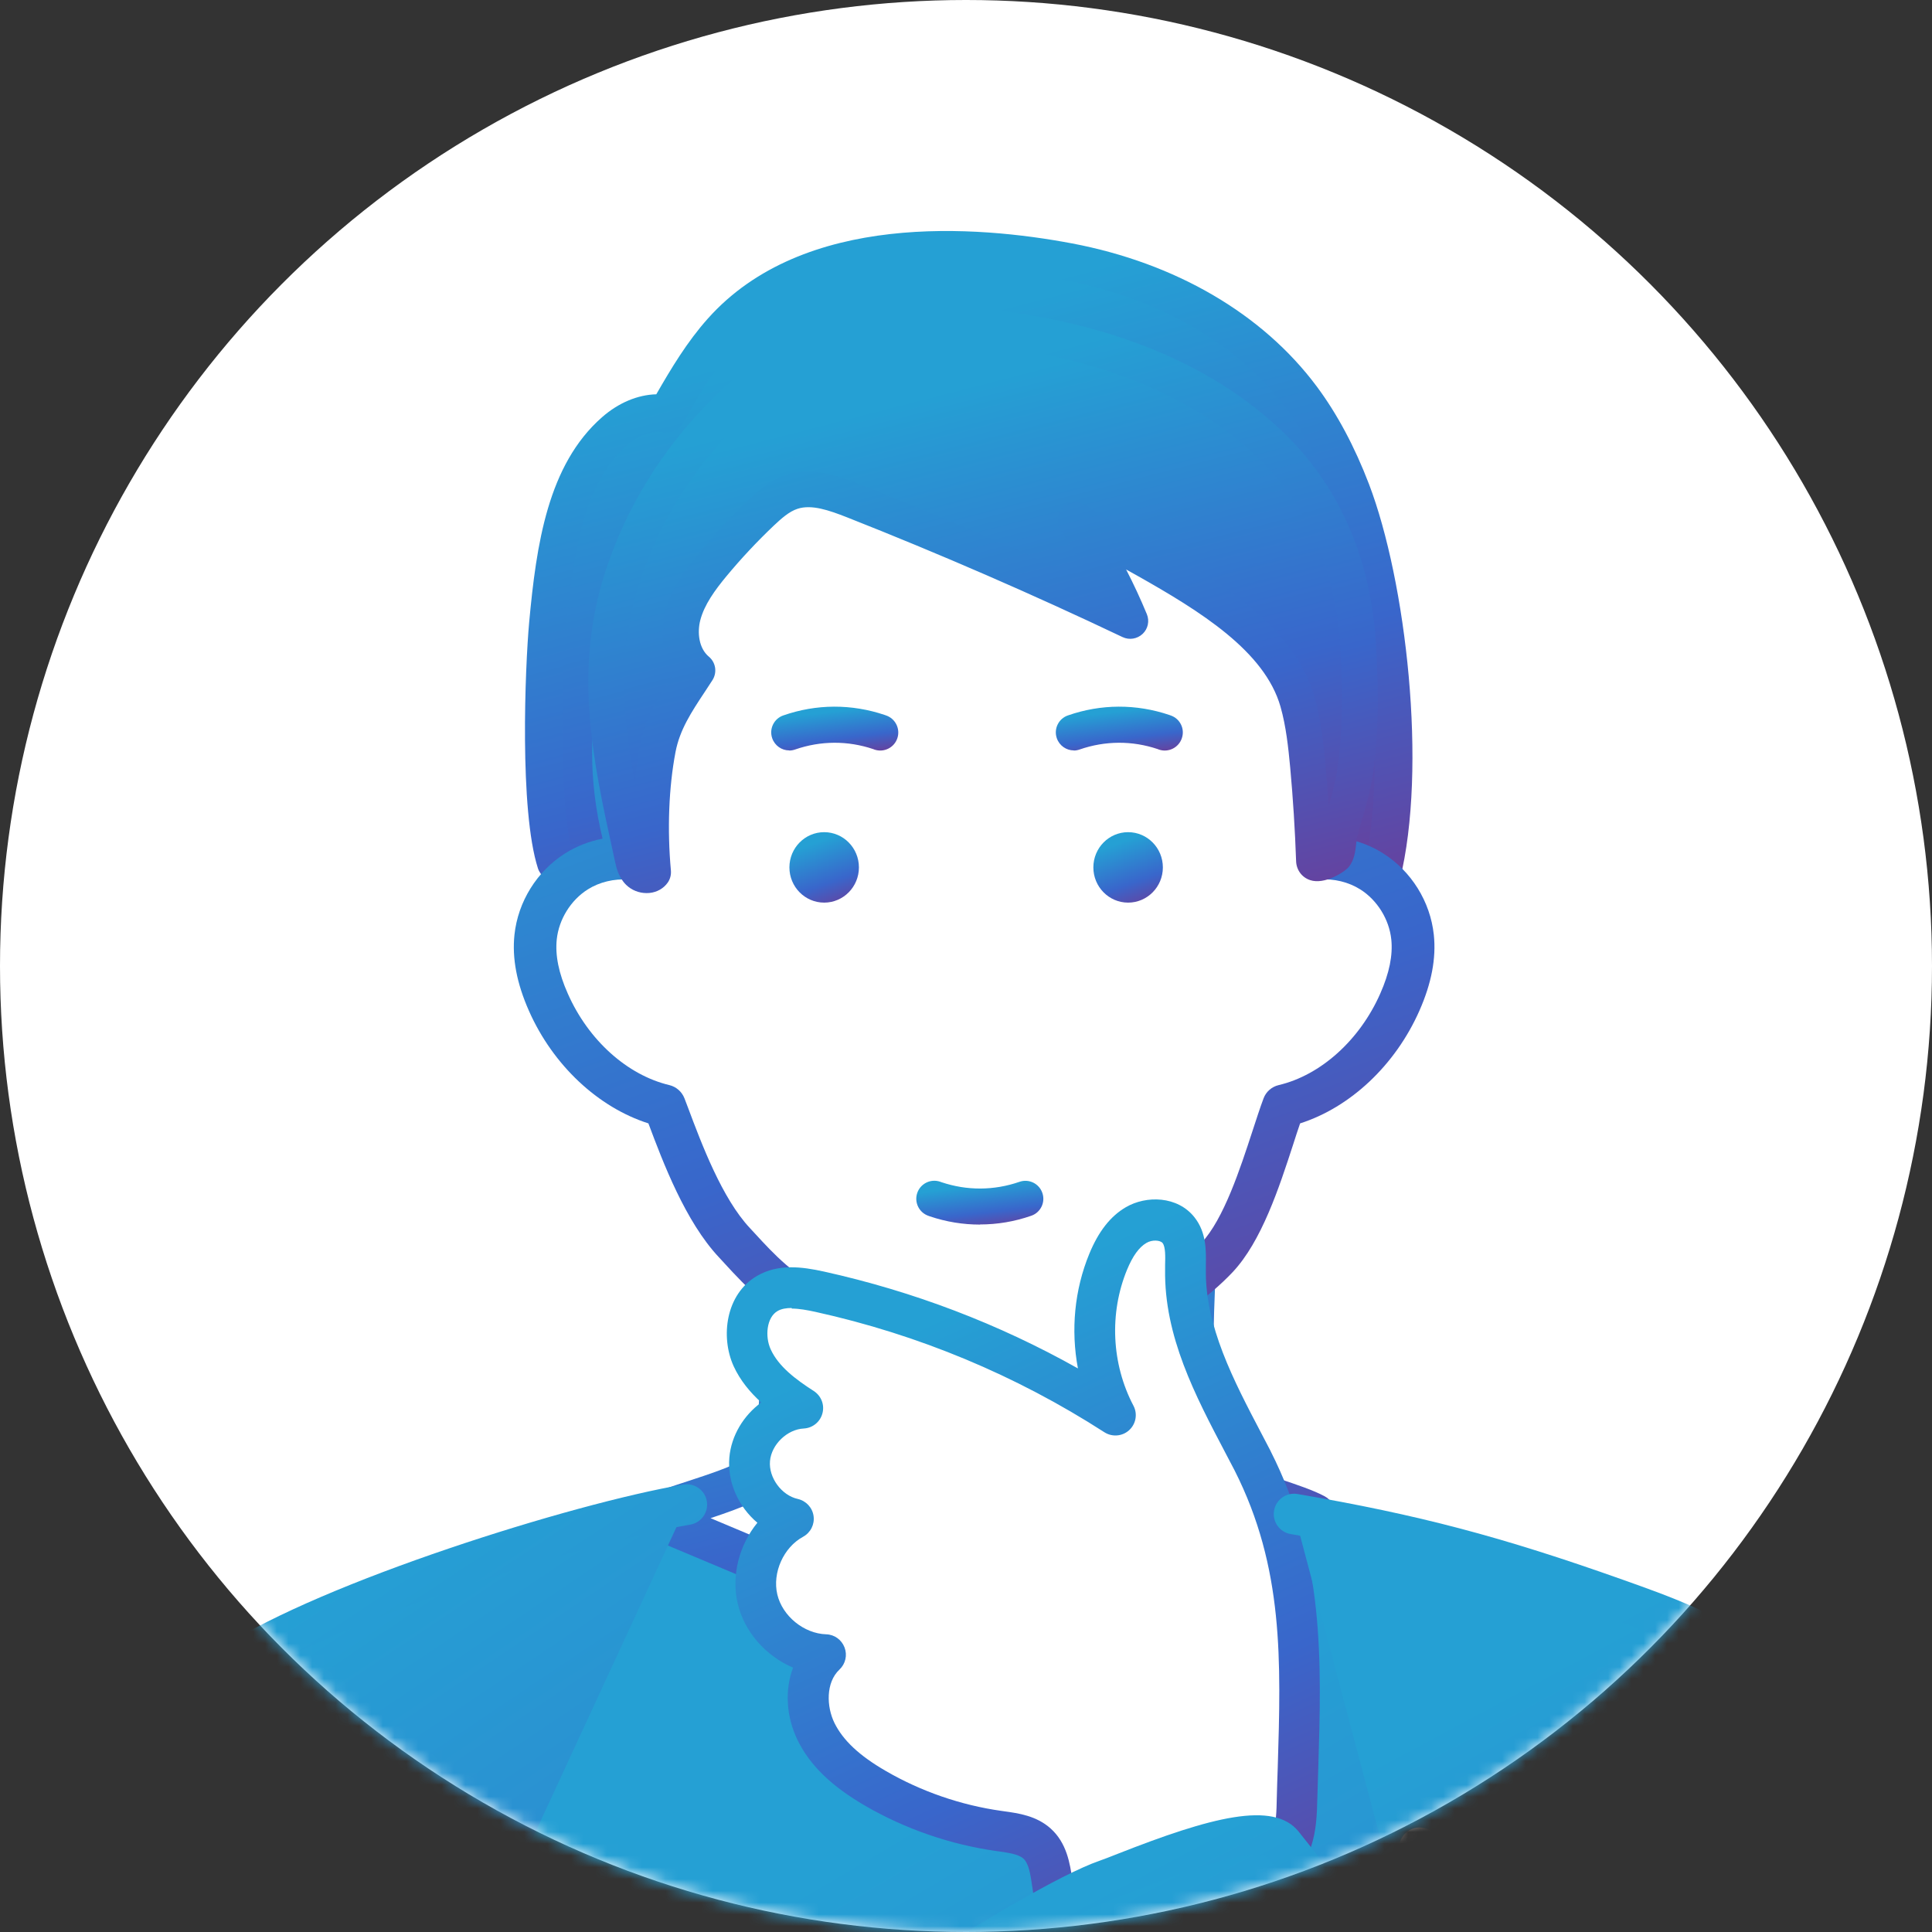
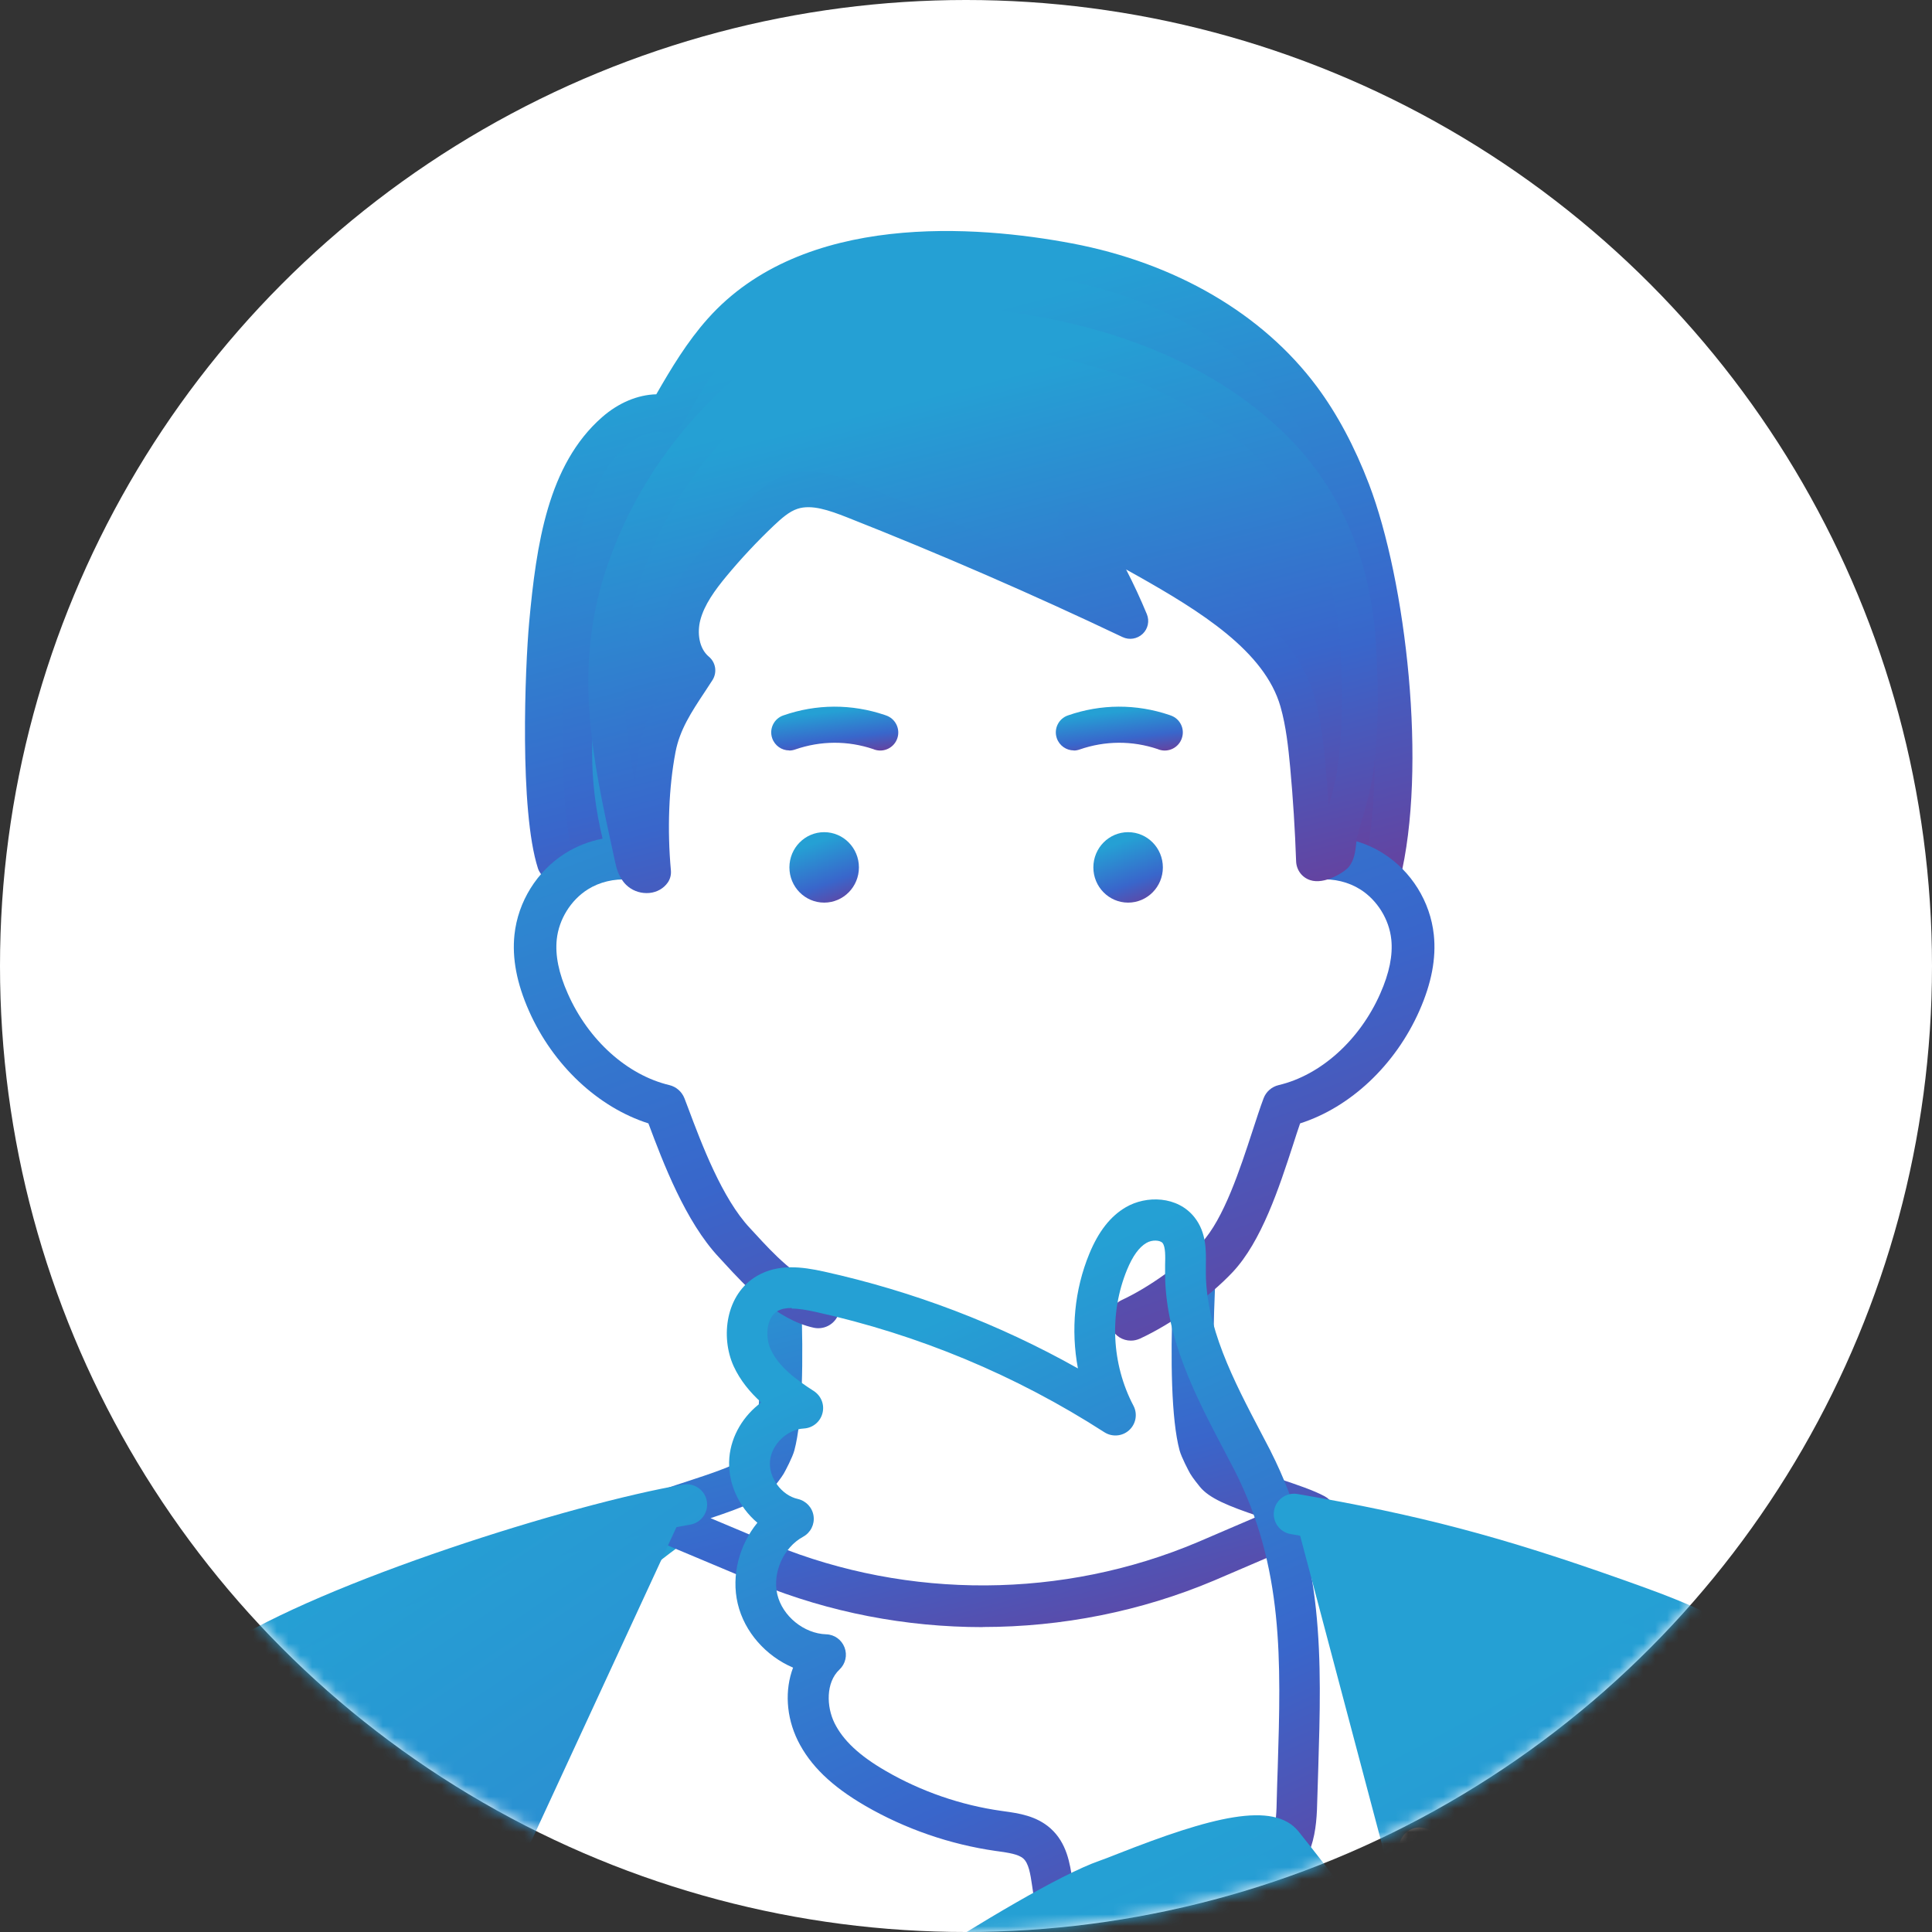
<svg xmlns="http://www.w3.org/2000/svg" width="164" height="164" viewBox="0 0 164 164" fill="none">
  <rect x="0" y="0" width="164" height="164" fill="#333333" stroke="none" />
  <circle cx="82" cy="82" r="82" fill="white" />
  <mask id="mask0_2568_12922" style="mask-type:alpha" maskUnits="userSpaceOnUse" x="0" y="0" width="164" height="164">
    <circle cx="82" cy="82" r="82" fill="white" />
  </mask>
  <g mask="url(#mask0_2568_12922)">
-     <path d="M47.19 73.21C45.79 68.82 46.111 57.44 46.52 52.95C47.031 47.43 47.82 40.42 52.16 36.61C53.39 35.53 55.02 34.83 56.6 35.13C58 32.67 59.41 30.2 61.27 28.11C68.29 20.22 81.33 20.46 90.69 22.23C98.29 23.67 105.74 27.39 110.49 33.75C112.27 36.14 113.64 38.85 114.72 41.67C117.93 50.09 119.45 65.56 117.27 74.34L47.18 73.21H47.19Z" fill="url(#paint0_linear_2568_12922)" />
+     <path d="M47.19 73.21C47.031 47.43 47.82 40.42 52.16 36.61C53.39 35.53 55.02 34.83 56.6 35.13C58 32.67 59.41 30.2 61.27 28.11C68.29 20.22 81.33 20.46 90.69 22.23C98.29 23.67 105.74 27.39 110.49 33.75C112.27 36.14 113.64 38.85 114.72 41.67C117.93 50.09 119.45 65.56 117.27 74.34L47.18 73.21H47.19Z" fill="url(#paint0_linear_2568_12922)" />
    <path d="M117.28 75.94H117.25L47.16 74.81C46.47 74.8 45.87 74.35 45.66 73.7C44.08 68.76 44.57 56.66 44.92 52.81C45.53 46.22 46.5 39.46 51.1 35.42C52.5 34.19 54.13 33.51 55.71 33.47C56.98 31.26 58.33 29.01 60.08 27.05C68.2 17.94 82.93 19.14 90.99 20.66C99.8 22.33 107.18 26.64 111.77 32.8C113.5 35.12 114.99 37.91 116.21 41.1C119.35 49.33 121.19 65.17 118.82 74.73C118.64 75.44 118 75.94 117.27 75.94H117.28ZM48.43 71.63L115.99 72.72C117.73 63.85 116.05 49.66 113.22 42.24C112.11 39.32 110.76 36.79 109.21 34.71C105.1 29.19 98.41 25.32 90.39 23.8C84.44 22.67 69.8 20.94 62.46 29.17C60.7 31.14 59.32 33.57 57.98 35.92C57.64 36.51 56.97 36.83 56.29 36.7C55.35 36.52 54.2 36.94 53.2 37.81C49.49 41.07 48.64 47.15 48.09 53.09C47.67 57.63 47.48 67.08 48.41 71.62L48.43 71.63Z" fill="url(#paint1_linear_2568_12922)" />
-     <path d="M105.79 127.66C99.8 125.22 64.51 124.19 59.77 127.56C41.59 140.51 25.5 157.25 19.011 177.57C11.171 202.1 5.1 327.86 16.381 362.13C17.12 364.38 18.02 366.77 19.96 368.13C21.8 369.43 24.21 369.53 26.46 369.58C63.211 370.4 100 369.7 136.7 367.49C142.15 367.16 148.31 366.43 151.58 362.06C153.43 359.59 153.97 356.4 154.43 353.35C157.97 329.98 155.7 244.24 151.03 225.1C146.34 205.88 141.52 186.47 133.34 168.37C128.42 157.49 117.57 132.87 105.92 127.71C105.88 127.69 105.84 127.67 105.8 127.66H105.79Z" fill="url(#paint2_linear_2568_12922)" />
    <path d="M56.12 371.64C46.191 371.64 36.291 371.53 26.421 371.31C24.261 371.26 21.311 371.2 18.96 369.54C16.61 367.88 15.581 365.24 14.741 362.67C3.1 327.3 9.86 200.54 17.36 177.05C23.23 158.68 37.16 141.55 58.77 126.16C64.16 122.32 100.1 123.47 106.45 126.06L106.61 126.13C118.54 131.41 129.31 155.25 134.48 166.7L134.91 167.66C143.33 186.28 148.31 206.69 152.7 224.69C157.47 244.23 159.74 329.78 156.13 353.61C155.69 356.54 155.13 360.19 152.95 363.1C149.23 368.07 142.66 368.86 136.79 369.21C110.06 370.83 83.031 371.64 56.111 371.64H56.12ZM79.18 127.18C70.46 127.18 62.55 127.71 60.77 128.98C39.791 143.93 26.291 160.46 20.651 178.11C13.22 201.35 6.511 326.66 18.02 361.6C18.68 363.62 19.46 365.68 20.951 366.73C22.32 367.7 24.27 367.82 26.5 367.87C63.06 368.69 100.1 367.98 136.6 365.78C141.7 365.47 147.37 364.83 150.21 361.04C151.87 358.83 152.35 355.65 152.74 353.1C156.22 330.15 153.95 244.3 149.37 225.52C145.01 207.67 140.081 187.43 131.781 169.1L131.35 168.14C126.35 157.08 115.96 134.05 105.24 129.31L105.81 127.68L105.16 129.28C102.06 128.01 90.01 127.19 79.201 127.19L79.18 127.18Z" fill="url(#paint3_linear_2568_12922)" />
    <path d="M111.58 128.58C109.59 127.51 104.23 126.33 103.21 125.07C103.05 124.87 102.67 124.38 102.55 124.18C102.38 123.89 101.91 122.95 101.83 122.66C100.18 116.52 102.33 95.74 102.33 95.74H65.19C65.19 95.74 67.34 116.52 65.69 122.66C65.61 122.95 65.14 123.9 64.97 124.18C64.85 124.38 64.47 124.87 64.31 125.07C63.25 126.38 57.67 127.61 55.4 128.73L65 132.76C76.86 137.6 90.56 137.52 102.35 132.54L111.58 128.58Z" fill="white" />
    <path d="M83.41 138.12C76.91 138.12 70.41 136.88 64.33 134.4L54.71 130.36C54.07 130.09 53.64 129.47 53.62 128.77C53.6 128.07 53.99 127.43 54.62 127.12C55.6 126.64 56.98 126.19 58.45 125.71C59.95 125.22 62.45 124.4 62.95 123.92C63.05 123.8 63.33 123.44 63.45 123.26C63.57 123.06 63.92 122.34 63.99 122.14C65.26 117.41 64.01 101.6 63.43 95.91C63.38 95.41 63.54 94.91 63.88 94.54C64.22 94.17 64.7 93.95 65.2 93.95H102.34C102.84 93.95 103.32 94.16 103.66 94.54C104 94.91 104.16 95.41 104.11 95.91C103.52 101.6 102.28 117.41 103.56 122.19C103.61 122.34 103.97 123.06 104.09 123.27C104.2 123.44 104.48 123.8 104.61 123.95C105.04 124.35 107.3 125.1 108.65 125.55C110.12 126.04 111.51 126.51 112.44 127.01C113.04 127.33 113.4 127.97 113.37 128.65C113.34 129.33 112.92 129.94 112.3 130.2L103.07 134.16C96.84 136.79 90.13 138.11 83.43 138.11L83.41 138.12ZM60.29 128.86L65.69 131.13C77.14 135.8 90.26 135.73 101.66 130.91L106.81 128.7C104.27 127.84 102.64 127.19 101.84 126.19C101.74 126.07 101.24 125.45 101.03 125.09C100.91 124.88 100.29 123.71 100.13 123.12C98.71 117.82 99.89 102.92 100.39 97.52H67.17C67.66 102.92 68.85 117.82 67.43 123.12C67.27 123.72 66.65 124.88 66.53 125.09C66.32 125.45 65.82 126.07 65.72 126.2C64.87 127.25 63.1 127.94 60.32 128.87L60.29 128.86Z" fill="url(#paint4_linear_2568_12922)" />
    <path d="M95.99 111.99C98.71 110.73 101.611 108.55 103.301 106.75C106.141 103.73 107.731 97.11 108.961 93.87C113.321 92.84 116.971 89.26 118.821 85.08C119.591 83.34 120.111 81.43 119.911 79.54C119.671 77.29 118.361 75.17 116.441 73.96C115.091 73.11 113.471 72.73 111.881 72.84C112.781 70.01 113.311 67.02 113.311 63.89C113.311 47.3 99.6 33.85 82.691 33.85C65.781 33.85 52.071 47.3 52.071 63.89C52.071 67.01 52.6 70.01 53.501 72.84C51.91 72.73 50.291 73.11 48.941 73.96C47.031 75.17 45.721 77.28 45.471 79.54C45.27 81.43 45.791 83.34 46.56 85.08C48.41 89.26 52.06 92.84 56.41 93.87C57.641 97.11 59.501 102.47 62.341 105.49C63.851 107.1 66.55 110.31 69.471 110.94L96.001 111.99H95.99Z" fill="white" />
    <path d="M95.99 113.8C95.311 113.8 94.65 113.41 94.35 112.75C93.93 111.84 94.32 110.77 95.231 110.35C97.531 109.28 100.311 107.29 101.981 105.51C103.881 103.49 105.281 99.18 106.311 96.03C106.651 95 106.961 94.02 107.261 93.23C107.471 92.67 107.951 92.25 108.541 92.11C112.111 91.27 115.421 88.29 117.161 84.35C117.941 82.59 118.241 81.08 118.101 79.74C117.921 78.04 116.911 76.41 115.471 75.5C114.471 74.87 113.241 74.57 112.001 74.66C111.401 74.7 110.821 74.44 110.451 73.97C110.081 73.5 109.971 72.87 110.151 72.3C111.041 69.51 111.491 66.68 111.491 63.9C111.491 48.33 98.561 35.67 82.68 35.67C66.8 35.67 53.87 48.34 53.87 63.9C53.87 66.68 54.321 69.5 55.211 72.3C55.391 72.87 55.281 73.5 54.91 73.97C54.541 74.44 53.971 74.7 53.361 74.66C52.12 74.58 50.891 74.87 49.891 75.5C48.451 76.41 47.441 78.04 47.261 79.74C47.12 81.09 47.421 82.6 48.201 84.35C49.941 88.29 53.24 91.26 56.821 92.11C57.401 92.25 57.88 92.67 58.1 93.23L58.401 94.02C59.551 97.09 61.291 101.73 63.66 104.25L64.16 104.79C65.51 106.26 67.781 108.73 69.85 109.17C70.831 109.38 71.451 110.34 71.24 111.32C71.031 112.3 70.061 112.91 69.091 112.71C65.901 112.02 63.251 109.15 61.501 107.24L61.021 106.72C58.181 103.69 56.291 98.7 55.041 95.36C50.77 94 46.941 90.42 44.901 85.81C43.861 83.46 43.461 81.34 43.67 79.35C43.971 76.53 45.581 73.95 47.971 72.44C48.931 71.83 50.021 71.41 51.151 71.19C50.561 68.76 50.261 66.32 50.261 63.9C50.261 46.34 64.811 32.05 82.691 32.05C100.571 32.05 115.121 46.34 115.121 63.9C115.121 66.32 114.821 68.76 114.231 71.19C115.371 71.41 116.451 71.83 117.411 72.44C119.801 73.95 121.411 76.53 121.711 79.35C121.921 81.34 121.521 83.46 120.481 85.81C118.441 90.42 114.621 94 110.361 95.36C110.171 95.91 109.971 96.52 109.771 97.15C108.581 100.81 107.091 105.37 104.641 107.98C102.651 110.1 99.491 112.37 96.771 113.63C96.521 113.74 96.27 113.8 96.01 113.8H95.99Z" fill="url(#paint5_linear_2568_12922)" />
    <path d="M72.91 73.63C72.91 75.28 71.591 76.62 69.96 76.62C68.331 76.62 67.01 75.28 67.01 73.63C67.01 71.98 68.331 70.64 69.96 70.64C71.591 70.64 72.91 71.98 72.91 73.63Z" fill="url(#paint6_linear_2568_12922)" />
    <path d="M98.711 73.63C98.711 75.28 97.391 76.62 95.761 76.62C94.131 76.62 92.811 75.28 92.811 73.63C92.811 71.98 94.131 70.64 95.761 70.64C97.391 70.64 98.711 71.98 98.711 73.63Z" fill="url(#paint7_linear_2568_12922)" />
-     <path d="M83.18 103.95C81.75 103.95 80.32 103.72 78.93 103.25L78.82 103.21C78.02 102.94 77.59 102.07 77.86 101.27C78.13 100.47 79 100.04 79.8 100.31L79.91 100.35C82.08 101.08 84.37 101.07 86.54 100.32C87.34 100.04 88.21 100.47 88.48 101.26C88.76 102.06 88.33 102.93 87.54 103.2C86.11 103.7 84.65 103.94 83.18 103.94V103.95Z" fill="url(#paint8_linear_2568_12922)" />
    <path d="M66.991 63.7C66.361 63.7 65.771 63.3 65.551 62.67C65.271 61.87 65.701 61 66.491 60.73C69.301 59.75 72.281 59.74 75.1 60.69L75.211 60.73C76.011 61 76.441 61.87 76.171 62.67C75.901 63.47 75.031 63.9 74.231 63.63L74.131 63.59C71.961 62.86 69.671 62.87 67.501 63.62C67.331 63.68 67.171 63.71 67.001 63.71L66.991 63.7Z" fill="url(#paint9_linear_2568_12922)" />
    <path d="M91.15 63.7C90.52 63.7 89.93 63.3 89.71 62.67C89.43 61.87 89.861 61 90.65 60.73C93.46 59.75 96.441 59.74 99.26 60.69L99.37 60.73C100.17 61 100.6 61.87 100.32 62.67C100.05 63.47 99.18 63.9 98.38 63.63L98.281 63.59C96.111 62.86 93.82 62.87 91.65 63.62C91.481 63.68 91.32 63.71 91.15 63.71V63.7Z" fill="url(#paint10_linear_2568_12922)" />
    <path d="M97.18 47.51C102.69 50.61 108.61 54.23 110.13 59.59C110.63 61.36 110.83 63.2 111 65.03C111.25 67.7 111.42 70.37 111.51 73.05C111.53 73.73 113.15 72.82 113.31 72.63C113.6 72.27 113.58 71.21 113.7 70.75C114.17 68.96 114.78 67.29 115.04 65.44C115.54 61.85 115.49 58.2 115.27 54.59C114.89 48.49 112.76 42.75 108.39 38.3C102.33 32.12 93.55 29 84.81 27.89C79.93 27.27 74.82 27.24 70.24 29C66.85 30.3 63.92 32.53 61.39 35.07C57.49 38.98 54.49 43.81 52.81 49.04C50.17 57.25 51.91 64.7 53.69 72.83C53.78 73.26 53.89 73.72 54.21 74.03C54.53 74.34 55.14 74.41 55.4 74.04C55.09 70.65 55.17 66.93 55.81 63.56C56.3 60.97 57.75 59.11 59.17 56.91C57.87 55.83 57.53 53.92 57.94 52.3C58.35 50.67 59.38 49.27 60.45 47.97C61.74 46.4 63.13 44.92 64.6 43.52C65.36 42.8 66.18 42.08 67.19 41.75C68.9 41.19 70.74 41.84 72.41 42.5C80.36 45.64 88.2 49.04 95.91 52.71C94.67 49.71 93.13 46.83 91.31 44.12C93.03 45.21 95.08 46.32 97.18 47.5V47.51Z" fill="url(#paint11_linear_2568_12922)" />
    <path d="M54.871 75.81C54.241 75.81 53.611 75.56 53.16 75.12C52.501 74.48 52.321 73.65 52.211 73.15L52.081 72.55C50.321 64.54 48.661 56.96 51.371 48.57C53.111 43.16 56.211 38.12 60.321 34C63.371 30.94 66.441 28.84 69.701 27.59C73.891 25.98 78.751 25.59 85.001 26.39C92.201 27.3 102.301 29.93 109.481 37.24C113.831 41.67 116.361 47.64 116.791 54.5C117.071 59.02 117.001 62.46 116.551 65.65C116.351 67.05 115.981 68.33 115.621 69.56C115.471 70.08 115.311 70.6 115.181 71.13C115.161 71.23 115.151 71.38 115.131 71.54C115.061 72.22 114.971 72.99 114.511 73.57C114.141 74.03 112.441 75.12 111.211 74.71C110.511 74.48 110.041 73.84 110.021 73.09C109.931 70.46 109.761 67.79 109.521 65.16C109.361 63.46 109.171 61.66 108.701 60C107.361 55.28 101.921 51.9 96.471 48.83L95.591 48.34C96.231 49.58 96.82 50.85 97.35 52.13C97.591 52.71 97.451 53.38 96.991 53.81C96.531 54.24 95.861 54.35 95.29 54.08C87.641 50.44 79.771 47.02 71.891 43.91C70.361 43.31 68.891 42.8 67.701 43.19C66.981 43.42 66.311 44.03 65.681 44.62C64.261 45.97 62.901 47.42 61.651 48.93C60.701 50.08 59.781 51.33 59.441 52.66C59.181 53.68 59.31 55.02 60.17 55.74C60.761 56.23 60.891 57.08 60.48 57.73C60.261 58.07 60.041 58.41 59.821 58.74C58.681 60.46 57.701 61.95 57.341 63.84C56.771 66.83 56.631 70.41 56.951 73.9C56.981 74.26 56.891 74.62 56.681 74.92C56.331 75.42 55.761 75.74 55.131 75.8C55.061 75.8 54.98 75.81 54.91 75.81H54.871ZM97.921 46.19C103.931 49.56 109.931 53.34 111.591 59.18C112.131 61.09 112.341 63.05 112.511 64.89C112.621 66.05 112.711 67.21 112.791 68.38C113.101 67.32 113.381 66.3 113.531 65.24C113.951 62.26 114.021 59 113.751 54.7C113.371 48.58 111.141 43.29 107.311 39.38C100.741 32.69 91.351 30.27 84.621 29.42C78.891 28.69 74.49 29.02 70.79 30.44C67.93 31.54 65.21 33.41 62.471 36.16C58.691 39.95 55.861 44.57 54.261 49.52C52.391 55.32 52.821 60.67 53.891 66.39C53.991 65.31 54.141 64.27 54.321 63.29C54.791 60.8 56.041 58.91 57.251 57.09C57.251 57.09 57.251 57.08 57.261 57.07C56.311 55.68 56.001 53.8 56.461 51.95C56.941 50.03 58.091 48.45 59.271 47.02C60.601 45.41 62.041 43.87 63.551 42.43C64.391 41.63 65.401 40.75 66.711 40.32C68.861 39.61 70.981 40.32 72.961 41.1C79.611 43.73 86.251 46.57 92.761 49.58C91.941 48 91.031 46.46 90.031 44.99C89.631 44.39 89.701 43.6 90.201 43.08C90.701 42.57 91.501 42.47 92.1 42.86C93.43 43.7 94.971 44.56 96.6 45.47L97.901 46.2L97.921 46.19Z" fill="url(#paint12_linear_2568_12922)" />
-     <path d="M106.33 123.99C103.66 118.83 100.53 113.54 100.62 107.73C100.64 106.58 100.75 105.31 100.04 104.41C99.22 103.37 97.57 103.3 96.43 103.97C95.29 104.64 94.57 105.85 94.07 107.07C92.36 111.21 92.59 116.1 94.68 120.07C87.02 115.14 78.48 111.58 69.59 109.62C68.11 109.29 66.46 109.03 65.14 109.79C63.37 110.82 63 113.38 63.85 115.24C64.7 117.11 66.42 118.41 68.14 119.52C65.86 119.63 63.83 121.6 63.64 123.87C63.45 126.14 65.13 128.42 67.35 128.91C65 130.18 63.69 133.11 64.31 135.71C64.92 138.31 67.41 140.34 70.08 140.43C68.36 142.04 68.24 144.87 69.28 146.98C70.32 149.09 72.28 150.61 74.32 151.79C77.53 153.65 81.1 154.88 84.77 155.4C85.92 155.56 87.16 155.69 88.02 156.47C89.48 157.78 89.1 160.14 89.8 161.96C90.8 164.53 93.94 165.71 96.67 165.34C99.4 164.98 101.81 163.43 104.11 161.93C106.37 160.46 108.78 158.8 109.65 156.24C110.04 155.1 110.07 153.87 110.1 152.66C110.37 142.38 111.11 133.44 106.32 123.98L106.33 123.99Z" fill="white" />
    <path d="M95.701 167.14C92.681 167.14 89.391 165.69 88.191 162.59C87.861 161.74 87.721 160.85 87.611 160.06C87.461 159.04 87.321 158.17 86.861 157.76C86.441 157.39 85.581 157.27 84.741 157.15L84.521 157.12C80.661 156.57 76.831 155.25 73.451 153.29C70.591 151.63 68.771 149.87 67.721 147.75C66.721 145.71 66.611 143.44 67.321 141.56C65.041 140.59 63.191 138.55 62.621 136.12C62.061 133.74 62.751 131.14 64.291 129.26C62.701 127.92 61.731 125.83 61.911 123.73C62.071 121.86 63.121 120.15 64.621 119.05C63.671 118.19 62.831 117.18 62.271 115.96C61.151 113.48 61.591 109.85 64.271 108.3C66.051 107.27 68.051 107.52 69.951 107.94C77.531 109.62 84.761 112.37 91.501 116.16C90.891 112.91 91.201 109.5 92.471 106.42C93.251 104.53 94.261 103.24 95.561 102.48C97.301 101.46 99.961 101.51 101.401 103.34C102.421 104.64 102.381 106.18 102.361 107.42V107.75C102.281 112.55 104.721 117.19 107.071 121.67L107.861 123.18C107.861 123.18 107.861 123.18 107.861 123.19C112.451 132.25 112.181 140.94 111.901 150.14C111.871 150.98 111.851 151.84 111.821 152.7C111.791 153.96 111.751 155.38 111.281 156.79C110.191 160.03 107.221 161.96 105.051 163.38C102.711 164.9 100.061 166.63 96.891 167.05C96.501 167.1 96.101 167.13 95.691 167.13L95.701 167.14ZM67.201 111.03C66.741 111.03 66.321 111.1 66.001 111.29C65.071 111.83 64.921 113.45 65.421 114.54C66.091 116.01 67.571 117.11 69.081 118.08C69.711 118.49 70.011 119.25 69.811 119.98C69.621 120.7 68.981 121.22 68.231 121.26C66.821 121.33 65.481 122.62 65.361 124.03C65.241 125.44 66.351 126.94 67.721 127.24C68.421 127.4 68.961 127.97 69.061 128.69C69.161 129.4 68.811 130.1 68.171 130.45C66.511 131.35 65.551 133.5 65.981 135.34C66.411 137.18 68.241 138.67 70.131 138.73C70.831 138.75 71.441 139.19 71.691 139.85C71.941 140.5 71.771 141.24 71.261 141.72C70.081 142.83 70.161 144.88 70.831 146.25C71.561 147.73 72.941 149.03 75.191 150.33C78.191 152.07 81.581 153.24 85.011 153.72L85.221 153.75C86.451 153.92 87.971 154.13 89.181 155.21C90.561 156.45 90.821 158.18 91.031 159.57C91.131 160.24 91.231 160.87 91.421 161.37C92.111 163.14 94.511 163.92 96.451 163.67C98.851 163.35 101.151 161.85 103.181 160.53C105.441 159.06 107.371 157.68 108.021 155.73C108.331 154.82 108.361 153.72 108.381 152.66C108.401 151.79 108.431 150.94 108.461 150.09C108.741 140.96 108.981 133.08 104.801 124.82L104.021 123.33C101.461 118.46 98.811 113.43 98.901 107.75V107.39C98.921 106.67 98.941 105.85 98.691 105.52C98.491 105.27 97.811 105.21 97.311 105.51C96.691 105.87 96.151 106.62 95.671 107.78C94.151 111.47 94.351 115.78 96.211 119.32C96.581 120.01 96.431 120.87 95.851 121.4C95.271 121.93 94.411 122 93.751 121.58C86.221 116.73 77.961 113.29 69.221 111.36C68.531 111.21 67.831 111.08 67.211 111.08L67.201 111.03Z" fill="url(#paint13_linear_2568_12922)" />
    <path d="M109.87 128.54C120.31 130.33 127.09 132.15 137.23 135.76C141.03 137.11 144.901 138.5 148.141 140.91C153.241 144.71 156.27 150.65 158.67 156.52C161.26 162.83 163.34 169.34 165.05 175.94C168.75 190.25 171.871 204.72 174.201 219.33C176.201 231.89 177.57 244.96 173.99 257.16C170.4 269.36 160.741 280.57 148.141 282.37C138.971 283.68 129.641 279.85 122.531 273.93C115.421 268.01 110.201 260.14 105.451 252.2C99.38 242.05 81.68 194.42 75.501 177.56C74.21 174.06 75.54 170.15 78.691 168.14C83.621 165 90.641 160.7 93.941 159.56C96.191 158.78 106.831 153.97 108.891 156.54C115.831 165.19 118.531 161.17 118.531 161.17L109.881 128.54H109.87Z" fill="url(#paint14_linear_2568_12922)" />
    <path d="M144.51 284.35C136.72 284.35 128.49 281.15 121.42 275.26C114.08 269.15 108.69 260.99 103.96 253.09C97.91 242.98 80.9 197.32 73.87 178.16C72.3 173.87 73.89 169.15 77.75 166.69C82.99 163.35 89.96 159.12 93.37 157.94C93.7 157.83 94.22 157.62 94.86 157.37C102.78 154.25 108.11 152.84 110.23 155.47C131.68 182.21 144.87 214.2 157.63 245.13C157.99 246.01 157.57 247.02 156.69 247.38C155.81 247.74 154.8 247.32 154.44 246.44C141.78 215.73 128.68 183.97 107.54 157.62C107.02 157.28 104.79 157.15 96.13 160.57C95.42 160.85 94.86 161.07 94.5 161.19C92.08 162.02 86.8 165.01 79.61 169.59C77.13 171.17 76.1 174.2 77.11 176.96C82.57 191.84 100.86 241.17 106.92 251.3C111.49 258.94 116.68 266.81 123.62 272.59C131.13 278.84 139.98 281.78 147.88 280.65C160.41 278.86 169.18 267.31 172.31 256.66C175.94 244.31 174.3 231.05 172.48 219.58C170.26 205.65 167.28 191.51 163.37 176.35C161.6 169.51 159.48 163.05 157.07 157.15C154.9 151.84 152.01 145.92 147.1 142.27C144.04 139.99 140.28 138.66 136.64 137.36C126.35 133.7 119.77 131.97 109.56 130.22C108.62 130.06 107.99 129.17 108.15 128.23C108.31 127.29 109.2 126.66 110.14 126.82C120.44 128.59 127.42 130.43 137.79 134.11C141.67 135.49 145.68 136.91 149.15 139.5C154.74 143.66 157.9 150.09 160.25 155.84C162.73 161.88 164.9 168.49 166.7 175.48C170.64 190.75 173.65 204.99 175.88 219.03C177.76 230.86 179.45 244.58 175.62 257.62C172.18 269.33 162.41 282.04 148.36 284.05C147.09 284.23 145.79 284.32 144.49 284.32L144.51 284.35Z" fill="url(#paint15_linear_2568_12922)" />
    <path d="M58.301 127.72C48.811 129.35 27.991 135.97 19.851 141.24C10.791 147.11 -7.039 178.3 -12.479 187.31C-25.219 208.41 -44.179 236.82 -44.279 262.49C-44.329 274.54 -39.729 288.33 -31.749 297.51C-27.969 301.86 -24.709 306.63 -20.419 310.62C-15.889 314.82 -10.849 318.45 -5.639 321.77C-4.569 322.45 -3.459 323.14 -2.209 323.41C-0.969 323.68 0.461 323.46 1.341 322.54C1.891 321.97 2.181 321.19 2.421 320.43C3.721 316.32 4.191 311.97 5.801 307.97C7.641 303.42 11.011 300.3 14.391 296.91C17.821 293.47 20.731 291.75 17.121 286.89C11.551 279.4 4.391 272.8 -0.629 264.94C-5.019 258.07 3.061 246.44 6.021 239.4C14.181 219.97 12.581 225.18 21.971 206.31L58.301 127.73V127.72Z" fill="url(#paint16_linear_2568_12922)" />
    <path d="M-1.22 325.24C-1.67 325.24 -2.12 325.19 -2.58 325.09C-4.18 324.74 -5.56 323.86 -6.57 323.22C-12.69 319.32 -17.46 315.72 -21.59 311.88C-24.52 309.16 -26.97 306.1 -29.35 303.13C-30.55 301.64 -31.78 300.09 -33.05 298.64C-40.97 289.53 -46.05 275.34 -46 262.49C-45.91 238.72 -30.23 213.08 -17.64 192.48C-16.37 190.4 -15.14 188.38 -13.95 186.42C-13.35 185.42 -12.59 184.15 -11.71 182.67C-4.49 170.52 10.53 145.23 18.92 139.79C27.39 134.3 48.47 127.65 58.01 126.02C58.95 125.86 59.84 126.49 60 127.43C60.16 128.37 59.53 129.26 58.59 129.42C49.29 131.01 28.65 137.59 20.79 142.69C13.08 147.69 -2.22 173.44 -8.75 184.43C-9.63 185.92 -10.39 187.2 -11 188.2C-12.19 190.16 -13.42 192.19 -14.7 194.27C-27.07 214.51 -42.47 239.69 -42.56 262.49C-42.61 274.56 -37.86 287.85 -30.46 296.37C-29.15 297.88 -27.89 299.45 -26.67 300.97C-24.37 303.84 -21.99 306.8 -19.26 309.34C-15.28 313.03 -10.67 316.51 -4.73 320.3C-3.67 320.97 -2.79 321.51 -1.86 321.71C-1.08 321.88 -0.3 321.73 0.08 321.33C0.38 321.01 0.59 320.42 0.75 319.9C1.27 318.24 1.66 316.56 2.06 314.78C2.62 312.32 3.19 309.77 4.18 307.32C6 302.82 9.21 299.61 12.32 296.51L13.15 295.68C13.56 295.27 13.95 294.89 14.34 294.52C17.16 291.8 18.01 290.98 15.73 287.91C13.42 284.8 10.76 281.77 8.18 278.83C4.59 274.74 0.87 270.51 -2.09 265.86C-6.05 259.66 -1.59 250.85 1.99 243.76C2.92 241.92 3.8 240.19 4.42 238.71C9.75 226.01 10.91 223.82 13.72 218.54C15.24 215.68 17.14 212.11 20.42 205.52C20.85 204.67 21.88 204.32 22.74 204.74C23.59 205.17 23.94 206.2 23.52 207.06C20.22 213.69 18.23 217.43 16.78 220.16C14.02 225.35 12.88 227.5 7.61 240.05C6.94 241.64 6.04 243.43 5.08 245.32C1.89 251.62 -2.07 259.45 0.83 264C3.66 268.43 7.28 272.56 10.79 276.55C13.41 279.53 16.12 282.62 18.51 285.85C22.61 291.37 19.63 294.24 16.75 297.01C16.38 297.36 16 297.73 15.62 298.12L14.78 298.96C11.79 301.95 8.96 304.77 7.41 308.61C6.53 310.8 6.01 313.1 5.46 315.54C5.06 317.31 4.65 319.15 4.08 320.95C3.77 321.92 3.38 322.92 2.6 323.73C1.66 324.7 0.28 325.23 -1.21 325.23L-1.22 325.24Z" fill="url(#paint17_linear_2568_12922)" />
    <path d="M153.3 211.18C152.64 211.18 152.02 210.81 151.71 210.18C143.66 193.34 133.87 177.25 122.64 162.34C121.63 161 120.45 159.46 119.2 158.06C118.55 157.34 118.61 156.23 119.34 155.58C120.06 154.93 121.17 154.99 121.82 155.72C123.16 157.22 124.4 158.83 125.45 160.23C136.83 175.32 146.73 191.62 154.89 208.67C155.31 209.55 154.94 210.59 154.06 211.01C153.82 211.13 153.56 211.18 153.3 211.18Z" fill="white" />
  </g>
  <defs>
    <linearGradient id="paint0_linear_2568_12922" x1="98.338" y1="22.586" x2="113.951" y2="82.797" gradientUnits="userSpaceOnUse">
      <stop stop-color="#25A0D4" />
      <stop offset="0.528" stop-color="#3966CB" />
      <stop offset="0.898" stop-color="#6A3E9A" />
    </linearGradient>
    <linearGradient id="paint1_linear_2568_12922" x1="99.054" y1="21.063" x2="115.828" y2="84.785" gradientUnits="userSpaceOnUse">
      <stop stop-color="#25A0D4" />
      <stop offset="0.528" stop-color="#3966CB" />
      <stop offset="0.898" stop-color="#6A3E9A" />
    </linearGradient>
    <linearGradient id="paint2_linear_2568_12922" x1="115.769" y1="131.723" x2="245.161" y2="351.178" gradientUnits="userSpaceOnUse">
      <stop stop-color="#25A0D4" />
      <stop offset="0.528" stop-color="#3966CB" />
      <stop offset="0.898" stop-color="#6A3E9A" />
    </linearGradient>
    <linearGradient id="paint3_linear_2568_12922" x1="116.561" y1="130.084" x2="247.186" y2="353.708" gradientUnits="userSpaceOnUse">
      <stop stop-color="#25A0D4" />
      <stop offset="0.528" stop-color="#3966CB" />
      <stop offset="0.898" stop-color="#6A3E9A" />
    </linearGradient>
    <linearGradient id="paint4_linear_2568_12922" x1="96.84" y1="95.09" x2="109.862" y2="145.129" gradientUnits="userSpaceOnUse">
      <stop stop-color="#25A0D4" />
      <stop offset="0.528" stop-color="#3966CB" />
      <stop offset="0.898" stop-color="#6A3E9A" />
    </linearGradient>
    <linearGradient id="paint5_linear_2568_12922" x1="100.143" y1="34.16" x2="132.209" y2="121.235" gradientUnits="userSpaceOnUse">
      <stop stop-color="#25A0D4" />
      <stop offset="0.528" stop-color="#3966CB" />
      <stop offset="0.898" stop-color="#6A3E9A" />
    </linearGradient>
    <linearGradient id="paint6_linear_2568_12922" x1="71.278" y1="70.794" x2="73.567" y2="77.211" gradientUnits="userSpaceOnUse">
      <stop stop-color="#25A0D4" />
      <stop offset="0.528" stop-color="#3966CB" />
      <stop offset="0.898" stop-color="#6A3E9A" />
    </linearGradient>
    <linearGradient id="paint7_linear_2568_12922" x1="97.078" y1="70.794" x2="99.368" y2="77.211" gradientUnits="userSpaceOnUse">
      <stop stop-color="#25A0D4" />
      <stop offset="0.528" stop-color="#3966CB" />
      <stop offset="0.898" stop-color="#6A3E9A" />
    </linearGradient>
    <linearGradient id="paint8_linear_2568_12922" x1="85.582" y1="100.325" x2="86.12" y2="104.76" gradientUnits="userSpaceOnUse">
      <stop stop-color="#25A0D4" />
      <stop offset="0.528" stop-color="#3966CB" />
      <stop offset="0.898" stop-color="#6A3E9A" />
    </linearGradient>
    <linearGradient id="paint9_linear_2568_12922" x1="73.267" y1="60.082" x2="73.806" y2="64.522" gradientUnits="userSpaceOnUse">
      <stop stop-color="#25A0D4" />
      <stop offset="0.528" stop-color="#3966CB" />
      <stop offset="0.898" stop-color="#6A3E9A" />
    </linearGradient>
    <linearGradient id="paint10_linear_2568_12922" x1="97.423" y1="60.082" x2="97.963" y2="64.522" gradientUnits="userSpaceOnUse">
      <stop stop-color="#25A0D4" />
      <stop offset="0.528" stop-color="#3966CB" />
      <stop offset="0.898" stop-color="#6A3E9A" />
    </linearGradient>
    <linearGradient id="paint11_linear_2568_12922" x1="97.73" y1="28.712" x2="111.395" y2="81.786" gradientUnits="userSpaceOnUse">
      <stop stop-color="#25A0D4" />
      <stop offset="0.528" stop-color="#3966CB" />
      <stop offset="0.898" stop-color="#6A3E9A" />
    </linearGradient>
    <linearGradient id="paint12_linear_2568_12922" x1="98.415" y1="27.274" x2="113.176" y2="83.675" gradientUnits="userSpaceOnUse">
      <stop stop-color="#25A0D4" />
      <stop offset="0.528" stop-color="#3966CB" />
      <stop offset="0.898" stop-color="#6A3E9A" />
    </linearGradient>
    <linearGradient id="paint13_linear_2568_12922" x1="98.106" y1="103.5" x2="127.973" y2="168.873" gradientUnits="userSpaceOnUse">
      <stop stop-color="#25A0D4" />
      <stop offset="0.528" stop-color="#3966CB" />
      <stop offset="0.898" stop-color="#6A3E9A" />
    </linearGradient>
    <linearGradient id="paint14_linear_2568_12922" x1="148.211" y1="132.518" x2="225.817" y2="277.301" gradientUnits="userSpaceOnUse">
      <stop stop-color="#25A0D4" />
      <stop offset="0.528" stop-color="#3966CB" />
      <stop offset="0.898" stop-color="#6A3E9A" />
    </linearGradient>
    <linearGradient id="paint15_linear_2568_12922" x1="148.969" y1="130.863" x2="227.823" y2="279.647" gradientUnits="userSpaceOnUse">
      <stop stop-color="#25A0D4" />
      <stop offset="0.528" stop-color="#3966CB" />
      <stop offset="0.898" stop-color="#6A3E9A" />
    </linearGradient>
    <linearGradient id="paint16_linear_2568_12922" x1="29.919" y1="132.775" x2="139.556" y2="295.939" gradientUnits="userSpaceOnUse">
      <stop stop-color="#25A0D4" />
      <stop offset="0.528" stop-color="#3966CB" />
      <stop offset="0.898" stop-color="#6A3E9A" />
    </linearGradient>
    <linearGradient id="paint17_linear_2568_12922" x1="30.69" y1="131.139" x2="141.591" y2="298.775" gradientUnits="userSpaceOnUse">
      <stop stop-color="#25A0D4" />
      <stop offset="0.528" stop-color="#3966CB" />
      <stop offset="0.898" stop-color="#6A3E9A" />
    </linearGradient>
  </defs>
</svg>